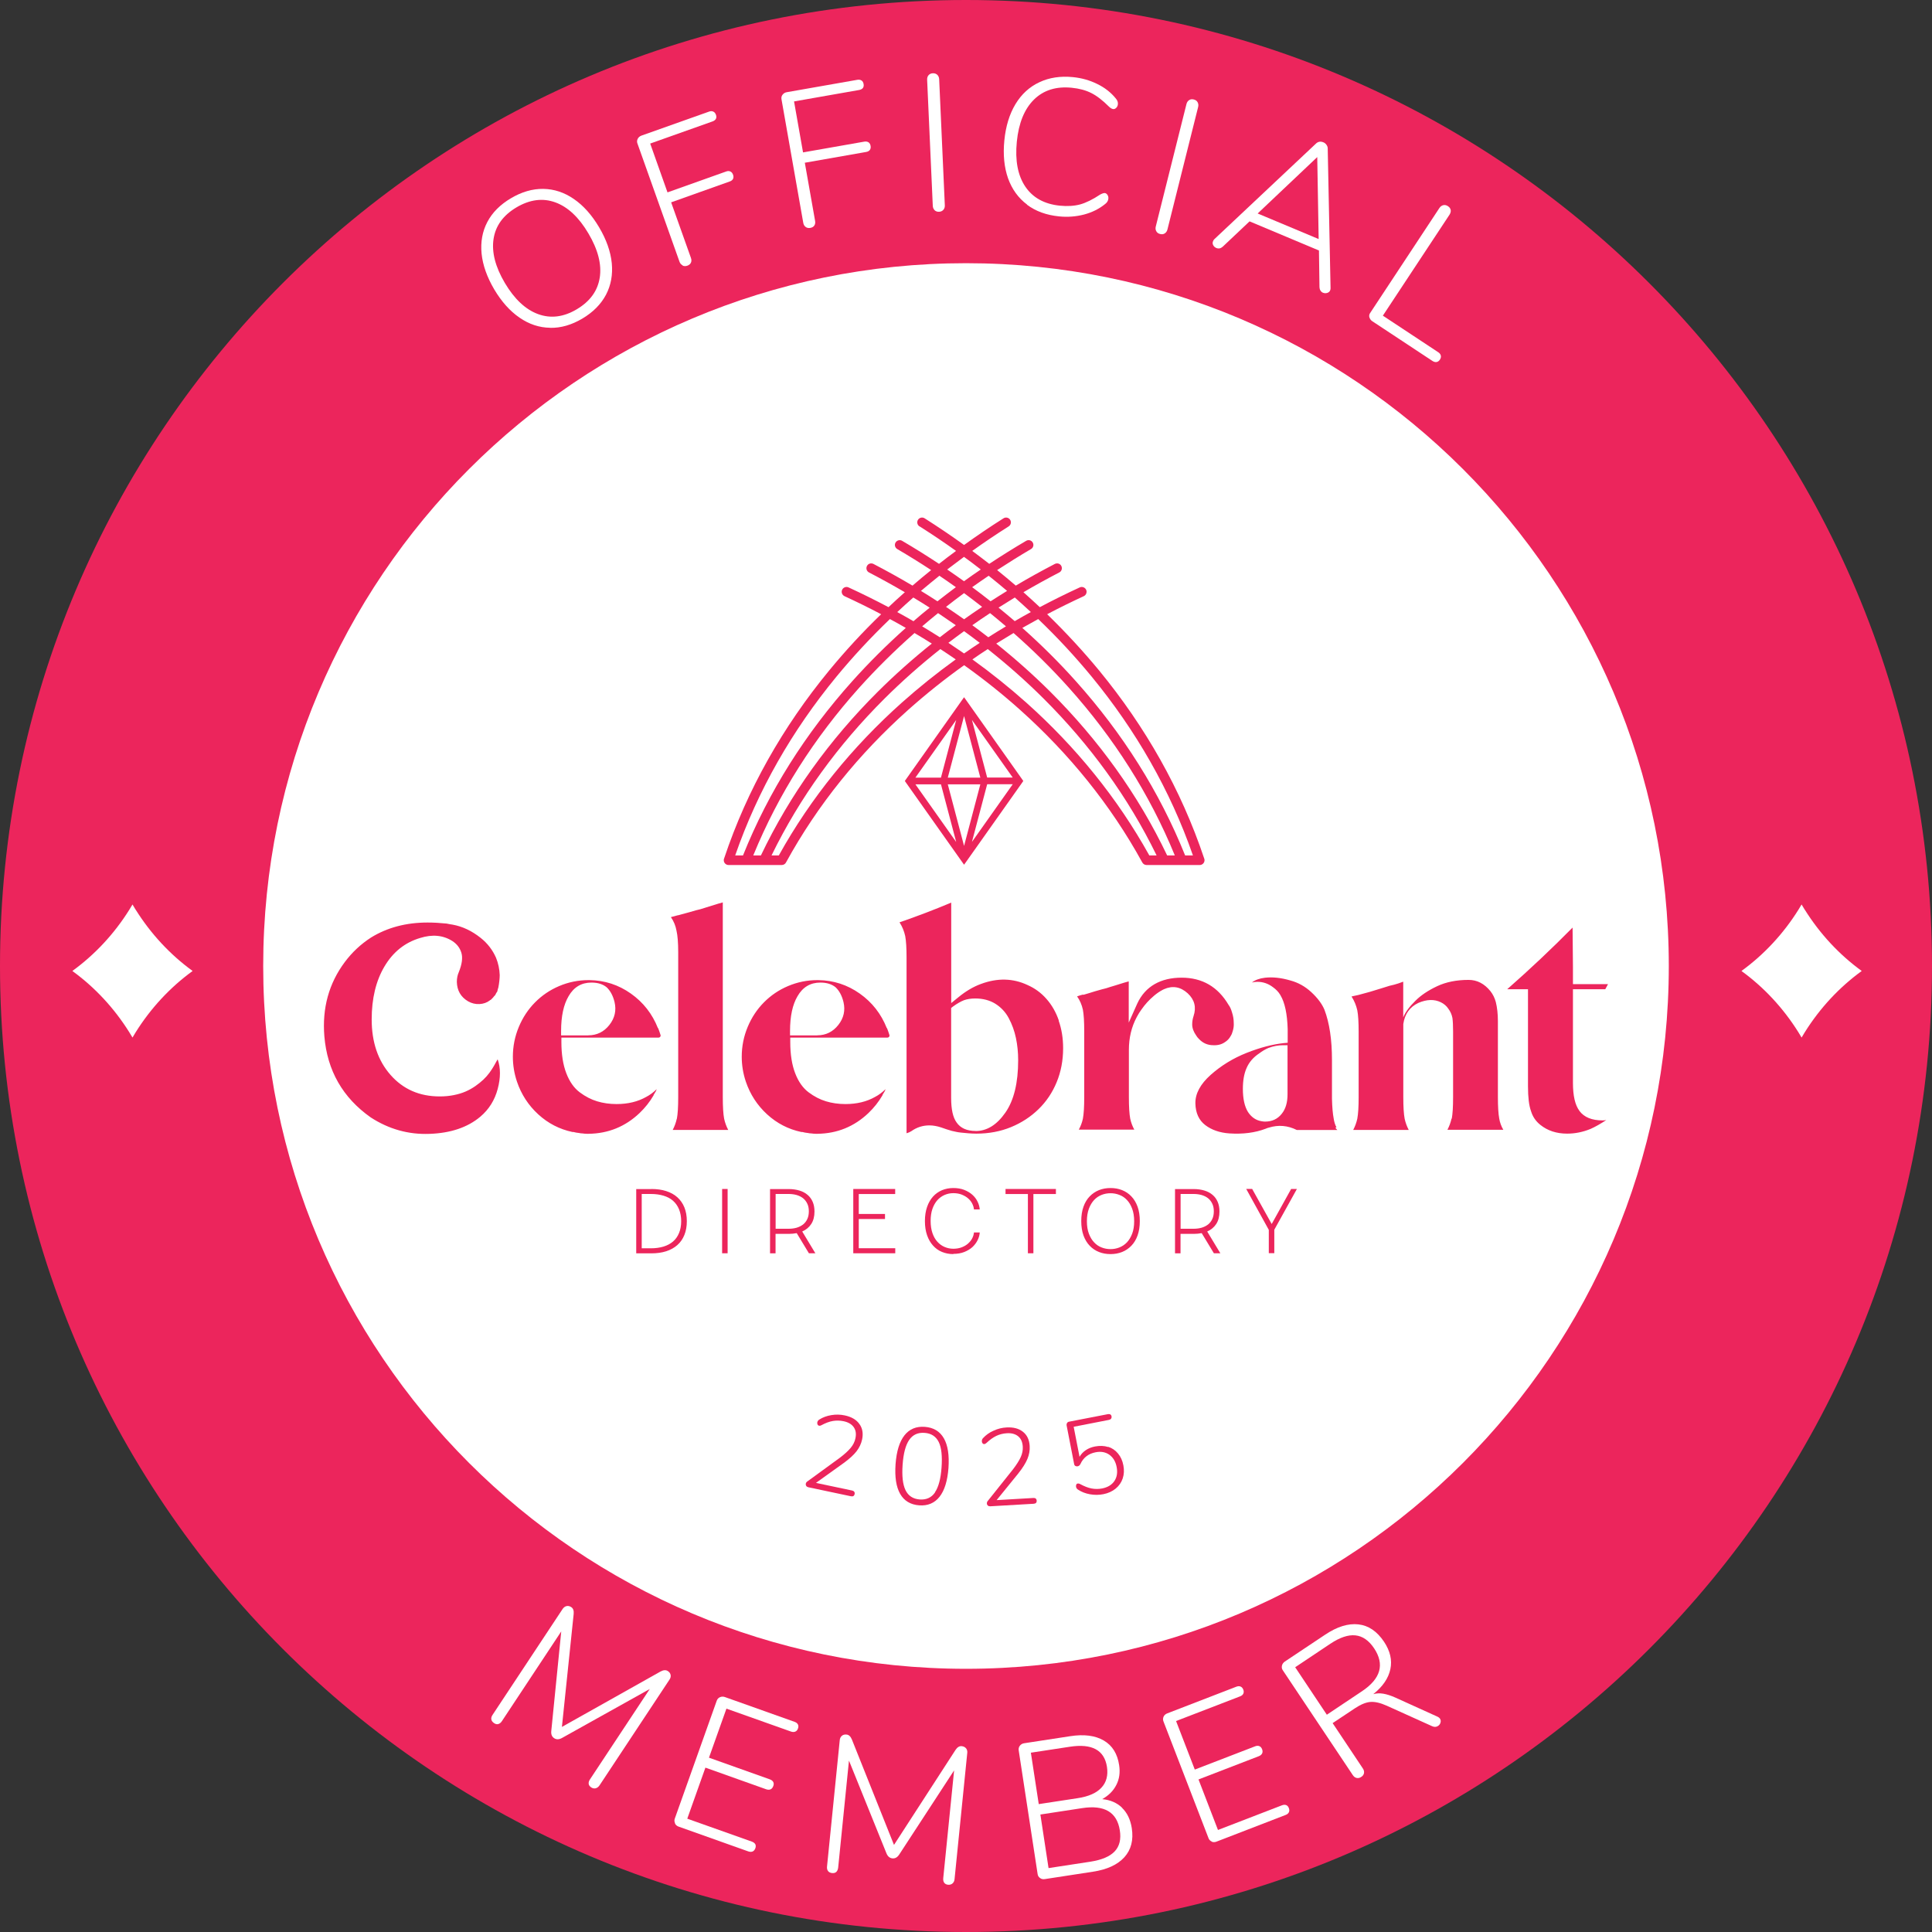
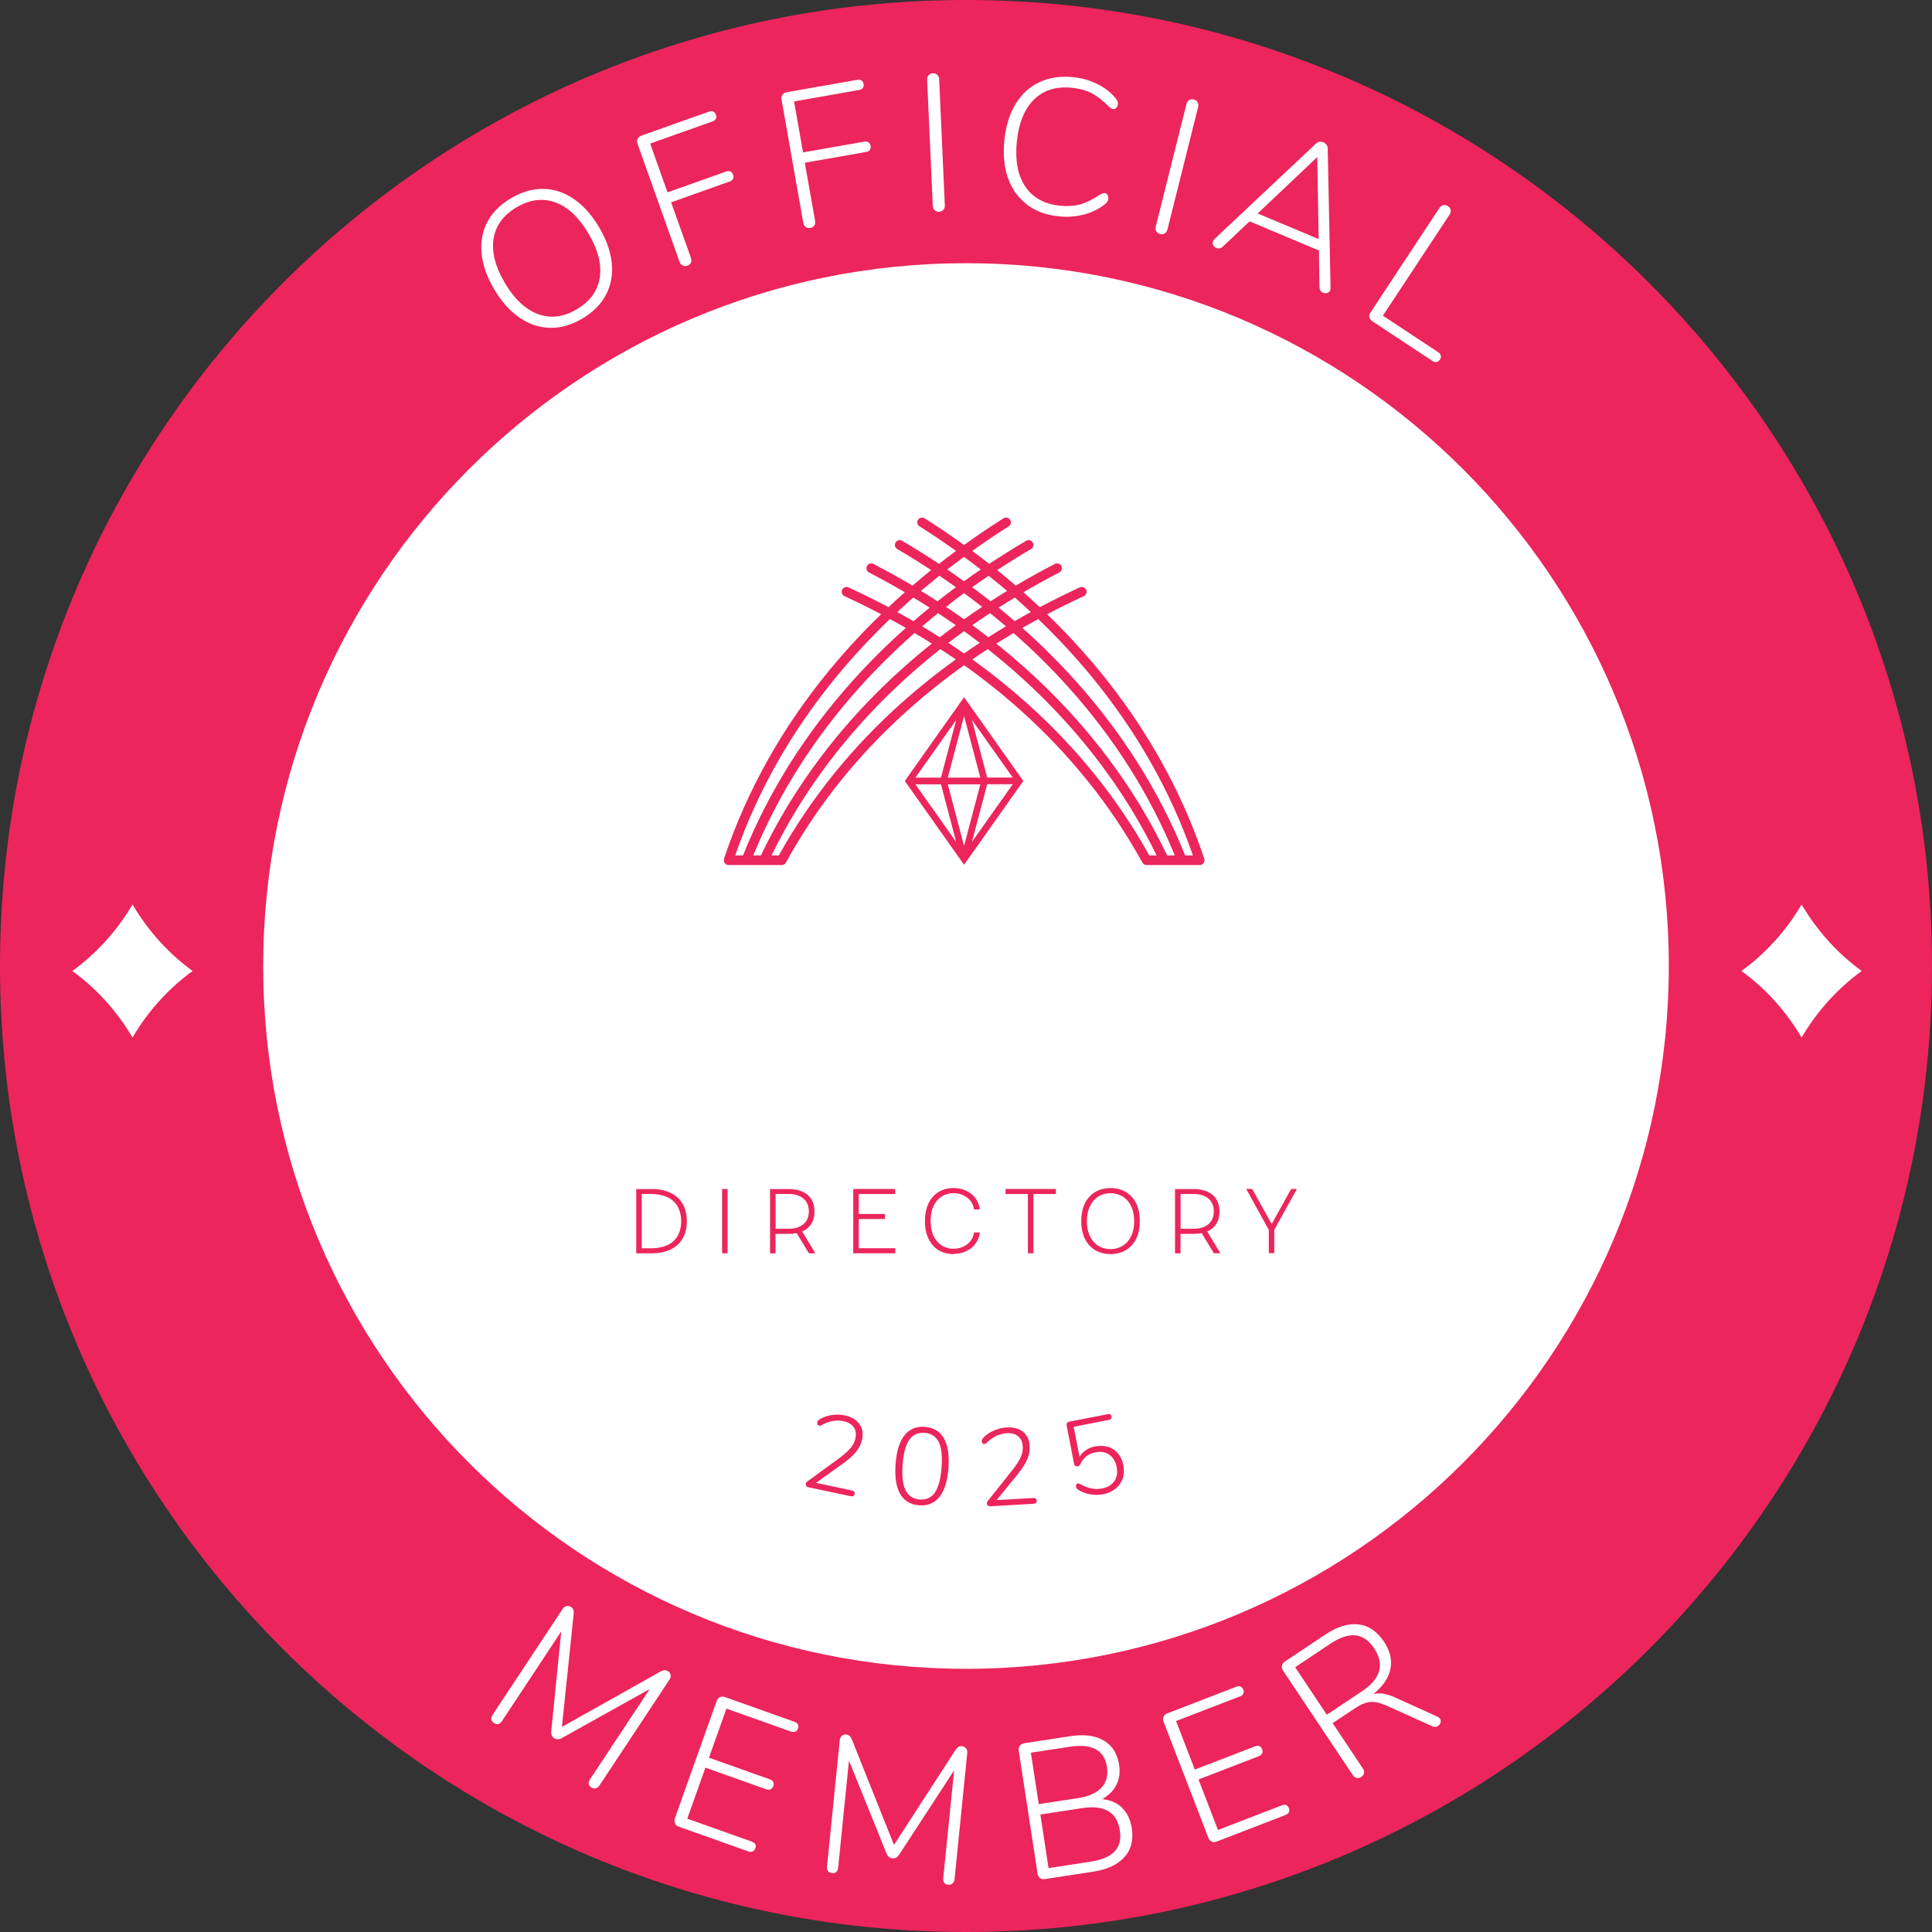
<svg xmlns="http://www.w3.org/2000/svg" id="badges" viewBox="0 0 260 260">
  <rect x="0" y="0" width="260" height="260" fill="#333333" stroke="none" />
  <defs>
    <style>
      .cls-1 {
        fill: none;
        opacity: .47;
      }

      .cls-1, .cls-2, .cls-3, .cls-4 {
        stroke-width: 0px;
      }

      .cls-2 {
        fill: #fff;
      }

      .cls-3 {
        fill-rule: evenodd;
      }

      .cls-3, .cls-4 {
        fill: #ec255c;
      }
    </style>
  </defs>
  <circle class="cls-2" cx="130" cy="130" r="95.94" />
  <path class="cls-4" d="M130,0C58.2,0,0,58.2,0,130s58.2,130,130,130,130-58.2,130-130S201.8,0,130,0ZM130,224.58c-52.24,0-94.58-42.35-94.58-94.58s42.35-94.58,94.58-94.58,94.58,42.35,94.58,94.58-42.35,94.58-94.58,94.58Z" />
  <g>
    <path class="cls-3" d="M123.74,70.84c-.3-.19-.39-.59-.2-.89.19-.3.59-.39.89-.2,1.81,1.15,3.59,2.35,5.31,3.59,1.72-1.24,3.49-2.44,5.31-3.59.3-.19.7-.1.89.2.19.3.1.7-.2.89-1.67,1.06-3.31,2.16-4.9,3.3.77.57,1.53,1.15,2.29,1.74,1.62-1.07,3.28-2.11,4.97-3.1.31-.18.7-.08.88.23.18.31.08.7-.23.88-1.55.91-3.07,1.86-4.56,2.83.85.69,1.69,1.38,2.51,2.09,1.71-1.02,3.47-1.99,5.26-2.92.32-.16.71-.04.87.28.16.32.04.71-.28.87-1.64.85-3.25,1.74-4.82,2.66.74.66,1.48,1.33,2.2,2.01,1.76-.93,3.55-1.82,5.38-2.66.32-.15.71,0,.86.32.15.32,0,.71-.32.86-1.67.77-3.32,1.58-4.93,2.43,2.49,2.42,4.83,4.95,7.01,7.59,6.2,7.55,11.02,16,14.11,25.24.04.08.06.17.06.27,0,.36-.29.65-.65.65h-7.15c-.26,0-.48-.15-.59-.37-4.26-7.75-9.83-14.6-16.42-20.5-2.38-2.13-4.9-4.14-7.54-6.02-2.64,1.88-5.15,3.89-7.54,6.02-6.6,5.9-12.17,12.75-16.42,20.5-.1.22-.33.37-.59.37h-7.15c-.36,0-.65-.29-.65-.65,0-.1.02-.19.06-.27,3.09-9.24,7.91-17.7,14.11-25.24,2.17-2.64,4.51-5.18,7.01-7.59-1.61-.85-3.26-1.66-4.93-2.43-.32-.15-.47-.53-.32-.86.15-.32.53-.47.86-.32,1.83.84,3.62,1.73,5.38,2.66.72-.68,1.45-1.35,2.2-2.01-1.58-.92-3.18-1.81-4.82-2.66-.32-.16-.44-.55-.28-.87.16-.32.55-.44.87-.28,1.79.93,3.54,1.9,5.26,2.92.82-.71,1.66-1.41,2.51-2.09-1.49-.98-3.01-1.92-4.56-2.83-.31-.18-.41-.58-.23-.88s.58-.41.88-.23c1.69.99,3.35,2.03,4.97,3.1.75-.59,1.51-1.17,2.29-1.74-1.59-1.14-3.23-2.24-4.9-3.3h0ZM130.8,96.88l2.05,7.76h3.44l-5.49-7.76h0ZM131.93,104.65l-2.19-8.29-2.19,8.29h4.38ZM129.74,113.84l2.19-8.29h-4.38l2.19,8.29h0ZM132.85,105.54l-2.05,7.76,5.49-7.76h-3.44ZM126.63,104.65l2.05-7.76-5.49,7.76h3.44ZM128.68,113.31l-2.05-7.76h-3.44l5.49,7.76h0ZM121.95,104.84l-.18.26.18.26,7.42,10.49.37.52.37-.52,7.42-10.49.18-.26-.18-.26-7.42-10.49-.37-.52-.37.52-7.42,10.49h0ZM104.81,115.12c4.31-7.76,9.91-14.62,16.53-20.54,2.31-2.06,4.74-4.01,7.28-5.84-.68-.47-1.37-.93-2.07-1.39-2.65,2.1-5.16,4.32-7.52,6.67-6.21,6.19-11.37,13.24-15.2,21.1h.98ZM102.4,115.12c3.92-8.22,9.26-15.58,15.72-22.02,2.29-2.28,4.72-4.44,7.28-6.49-.77-.48-1.54-.96-2.33-1.42-2.64,2.33-5.13,4.79-7.45,7.37-6.01,6.71-10.85,14.25-14.25,22.56h1.02ZM99.99,115.12c3.46-8.64,8.46-16.47,14.68-23.42,2.26-2.52,4.67-4.92,7.23-7.2-.71-.41-1.42-.8-2.14-1.19-2.57,2.47-4.98,5.06-7.21,7.77-5.93,7.21-10.57,15.27-13.61,24.04h1.04ZM160.54,115.12c-3.05-8.78-7.69-16.83-13.61-24.04-2.23-2.71-4.63-5.3-7.21-7.77-.72.39-1.43.79-2.14,1.19,2.56,2.28,4.98,4.68,7.23,7.2,6.22,6.95,11.22,14.79,14.68,23.42h1.04ZM158.1,115.12c-3.4-8.31-8.24-15.85-14.25-22.56-2.31-2.58-4.8-5.04-7.45-7.37-.78.47-1.56.94-2.33,1.42,2.56,2.05,4.99,4.21,7.28,6.49,6.46,6.44,11.8,13.8,15.72,22.02h1.02ZM155.65,115.12c-3.83-7.86-8.99-14.91-15.2-21.1-2.36-2.35-4.87-4.57-7.52-6.67-.7.45-1.39.92-2.07,1.39,2.54,1.83,4.97,3.78,7.28,5.84,6.62,5.92,12.22,12.78,16.53,20.54h.97ZM138.73,82.37c-.71-.66-1.43-1.31-2.16-1.96-.74.45-1.46.9-2.19,1.36.74.6,1.46,1.21,2.18,1.82.72-.42,1.44-.83,2.18-1.23h0ZM135.38,84.29c-.7-.6-1.42-1.19-2.14-1.78-.81.53-1.6,1.07-2.39,1.63.73.53,1.44,1.07,2.15,1.62.78-.5,1.58-.99,2.38-1.47h0ZM131.85,86.51c-.69-.53-1.4-1.06-2.11-1.57-.71.52-1.42,1.04-2.11,1.57.71.47,1.42.95,2.11,1.43.7-.49,1.4-.96,2.11-1.43h0ZM135.53,79.52c-.81-.69-1.64-1.37-2.48-2.04-.75.51-1.49,1.02-2.22,1.54.84.62,1.66,1.25,2.48,1.9.73-.47,1.47-.94,2.22-1.4h0ZM132.17,81.67c-.8-.63-1.61-1.24-2.43-1.85-.82.6-1.63,1.22-2.43,1.85.82.55,1.63,1.1,2.43,1.67.8-.57,1.61-1.13,2.43-1.67h0ZM128.63,84.14c-.79-.55-1.58-1.09-2.39-1.63-.72.58-1.44,1.18-2.14,1.78.8.48,1.59.97,2.38,1.47.71-.55,1.42-1.09,2.15-1.62h0ZM131.99,76.64c-.74-.58-1.49-1.14-2.26-1.7-.76.56-1.51,1.13-2.26,1.7.76.52,1.51,1.04,2.26,1.58.74-.54,1.49-1.06,2.26-1.58h0ZM128.64,79.02c-.73-.52-1.47-1.04-2.22-1.54-.84.67-1.66,1.35-2.48,2.04.75.46,1.49.92,2.22,1.4.81-.64,1.64-1.27,2.48-1.9h0ZM125.1,81.77c-.72-.46-1.45-.92-2.19-1.36-.73.64-1.46,1.3-2.16,1.96.73.4,1.46.81,2.18,1.23.71-.62,1.44-1.23,2.18-1.82Z" />
    <path class="cls-3" d="M87.65,160.01c.75,0,1.41.09,2,.28.59.19,1.09.46,1.5.83.41.37.73.82.95,1.36.22.54.33,1.16.33,1.86s-.11,1.32-.33,1.86c-.22.54-.53.99-.95,1.36-.41.36-.91.64-1.5.83-.59.19-1.26.28-2,.28h-2.03v-8.65h2.03ZM86.36,167.99h1.25c.62,0,1.18-.08,1.68-.23.5-.15.93-.38,1.28-.68.35-.3.62-.68.81-1.14.19-.46.29-.99.29-1.59s-.1-1.15-.29-1.61c-.19-.46-.46-.84-.81-1.15-.35-.31-.78-.53-1.28-.68-.5-.15-1.06-.23-1.68-.23h-1.25v7.31h0ZM97.92,168.66h-.74v-8.65h.74v8.65h0ZM109.75,168.66h-.89l-1.64-2.71c-.34.06-.69.1-1.05.1h-1.8v2.62h-.74v-8.65h2.53c.52,0,1,.07,1.43.2.43.13.79.32,1.09.58.3.25.53.57.69.94.16.37.24.8.24,1.3,0,.67-.14,1.22-.43,1.67-.29.45-.7.79-1.22,1.02l1.78,2.95h0ZM104.38,165.36h1.77c.38,0,.74-.05,1.06-.14.33-.1.61-.24.86-.43.24-.19.43-.43.57-.73.14-.29.21-.64.21-1.05s-.07-.74-.21-1.03c-.14-.29-.33-.54-.57-.73-.24-.19-.53-.33-.86-.43-.33-.09-.68-.14-1.06-.14h-1.77v4.67h0ZM115.57,164.04v3.94h4.91v.68h-5.65v-8.65h5.64v.68h-4.9v2.68h3.53v.68h-3.53ZM128.29,168.77c-.55,0-1.05-.1-1.52-.29-.47-.19-.87-.48-1.21-.86-.34-.38-.61-.84-.8-1.39-.19-.55-.29-1.18-.29-1.9s.1-1.35.29-1.9c.19-.56.46-1.02.8-1.4.34-.38.75-.66,1.21-.86.47-.19.98-.29,1.52-.29s1.04.08,1.47.25c.43.17.8.39,1.1.66.3.27.54.58.7.93.17.34.26.69.29,1.04h-.78c-.02-.26-.1-.52-.23-.78-.13-.26-.31-.49-.55-.7-.23-.21-.52-.37-.85-.51-.33-.13-.71-.2-1.14-.2s-.8.08-1.18.24c-.37.16-.7.4-.98.71-.28.32-.5.71-.66,1.17-.16.46-.24,1.01-.24,1.62s.08,1.15.24,1.62c.16.47.38.86.66,1.17.28.31.6.55.98.71.37.16.77.24,1.18.24s.81-.07,1.14-.2c.33-.13.62-.3.85-.51.23-.21.42-.44.55-.7.13-.26.21-.52.23-.78h.78c-.02.35-.12.7-.29,1.04s-.4.65-.7.93c-.3.27-.67.49-1.1.66-.43.17-.92.25-1.47.25h0ZM135.32,160.01h6.78v.68h-3.03v7.97h-.74v-7.97h-3.01v-.68h0ZM149.45,168.77c-.56,0-1.07-.09-1.55-.28s-.9-.47-1.25-.84c-.36-.37-.64-.84-.84-1.39-.2-.56-.3-1.2-.3-1.93s.1-1.38.3-1.94c.2-.56.48-1.02.84-1.39.36-.37.78-.65,1.25-.84.48-.19,1-.28,1.55-.28s1.07.09,1.55.28c.48.19.9.47,1.25.84.36.37.64.84.84,1.39.2.56.3,1.2.3,1.94s-.1,1.37-.3,1.93c-.2.56-.48,1.02-.84,1.39-.36.37-.77.65-1.25.84-.48.19-1,.28-1.55.28h0ZM149.45,168.1c.4,0,.8-.07,1.18-.22.38-.15.72-.37,1.02-.68.29-.31.53-.7.71-1.17.18-.47.27-1.03.27-1.68s-.09-1.21-.27-1.69c-.18-.48-.41-.87-.71-1.18-.29-.31-.63-.54-1.02-.68-.38-.15-.78-.22-1.18-.22s-.81.07-1.19.22c-.38.15-.72.37-1.01.68-.29.31-.53.7-.71,1.18-.18.48-.27,1.04-.27,1.69s.09,1.21.27,1.68c.18.47.41.86.71,1.17.29.31.63.54,1.01.68.38.15.78.22,1.19.22h0ZM164.25,168.66h-.89l-1.64-2.71c-.34.06-.69.1-1.05.1h-1.8v2.62h-.74v-8.65h2.53c.52,0,1,.07,1.43.2.43.13.79.32,1.09.58.3.25.53.57.69.94.16.37.24.8.24,1.3,0,.67-.14,1.22-.43,1.67-.29.45-.7.79-1.22,1.02l1.78,2.95h0ZM158.88,165.36h1.77c.38,0,.74-.05,1.06-.14.33-.1.61-.24.86-.43.24-.19.43-.43.57-.73.14-.29.21-.64.21-1.05s-.07-.74-.21-1.03c-.14-.29-.33-.54-.57-.73-.24-.19-.53-.33-.86-.43-.33-.09-.68-.14-1.06-.14h-1.77v4.67h0ZM173.75,160.01h.78l-3.04,5.48v3.16h-.74v-3.14l-3.04-5.51h.8l2.63,4.72,2.62-4.72Z" />
-     <path class="cls-3" d="M66.98,142.58c.4,1.13.4,2.45,0,3.96-.4,1.51-1.18,2.76-2.34,3.74-1.71,1.44-3.99,2.21-6.83,2.31-2.84.11-5.48-.63-7.93-2.22-3.76-2.66-5.84-6.29-6.23-10.91-.31-3.79.61-7.12,2.75-9.99.98-1.31,2.15-2.41,3.53-3.3,2.17-1.34,4.71-2.02,7.61-2.02.83,0,1.68.05,2.57.14.28.06.53.11.78.14,1.34.24,2.61.84,3.8,1.79.92.73,1.6,1.62,2.06,2.66.31.76.47,1.54.5,2.34,0,.24-.02.5-.05.78-.03.31-.08.61-.14.92,0,0-.02.05-.05.14l-.09.37c-.03.06-.05.09-.05.09l-.05.05s-.02.06-.05.09l-.09.18s-.02.03-.05.09l-.14.14c-.06.09-.14.18-.23.27l-.05.05c-.06.06-.12.12-.18.18h-.05s-.05.05-.05.05c-.4.31-.86.47-1.4.5-.53.03-1.05-.09-1.54-.37-.98-.58-1.48-1.45-1.51-2.61,0-.49.09-.93.27-1.33.43-1.07.54-1.93.34-2.59-.2-.66-.6-1.18-1.21-1.58-1.25-.79-2.7-.93-4.35-.41-2.05.61-3.64,1.89-4.79,3.83-1.15,1.94-1.72,4.32-1.72,7.13,0,3.06.85,5.55,2.54,7.47,1.7,1.93,3.9,2.89,6.62,2.89.67,0,1.31-.06,1.9-.18.6-.12,1.12-.28,1.58-.48.46-.2.89-.44,1.31-.73.41-.29.77-.58,1.08-.87.31-.29.58-.6.83-.94.24-.34.44-.64.6-.92.15-.28.31-.55.46-.83h0ZM88.57,138.36c.12.31.23.61.32.92.03.09.02.18-.05.25-.06.08-.14.11-.23.11h-13.06v.6c0,1.65.22,3.05.66,4.19.44,1.15,1.05,2,1.81,2.57.76.57,1.54.97,2.34,1.21.79.24,1.67.37,2.61.37,1.53,0,2.86-.32,3.99-.96.52-.27.99-.63,1.42-1.05-.06.18-.15.37-.28.55l-.05.09c-.03.06-.06.11-.09.14v.05c-.52.89-1.15,1.68-1.88,2.38-1.92,1.83-4.22,2.77-6.88,2.8h-.23c-.18,0-.38-.02-.6-.05-.15,0-.29-.02-.41-.05-.31-.03-.57-.08-.78-.14h-.14c-1.74-.37-3.28-1.16-4.61-2.38-1.33-1.22-2.28-2.69-2.86-4.4-.37-1.1-.55-2.22-.55-3.35,0-1.41.27-2.74.8-4.01.53-1.27,1.26-2.37,2.18-3.3.92-.93,2-1.67,3.25-2.2,1.25-.53,2.57-.8,3.94-.8h.14c2.05.03,3.9.63,5.57,1.81,1.67,1.18,2.88,2.73,3.64,4.65h0ZM79.17,139.33c1.16,0,2.11-.47,2.84-1.4.73-.93.96-1.96.69-3.09-.21-.86-.57-1.51-1.05-1.97-.52-.43-1.21-.64-2.06-.64-1.34,0-2.37.61-3.07,1.83-.67,1.13-1.01,2.69-1.01,4.68v.6h3.67ZM91.09,150.56c.12-.64.18-1.6.18-2.89v-19.53c0-1.28-.08-2.25-.23-2.89-.12-.67-.37-1.27-.73-1.79v-.05c.28-.06.57-.14.87-.23h.05c.43-.12.93-.26,1.51-.41.7-.21,1.21-.35,1.51-.41l1.19-.37c.4-.12.79-.24,1.19-.37.21-.06.43-.12.64-.18v26.22c0,1.28.06,2.25.18,2.89.12.55.31,1.05.55,1.51h-7.47c.24-.46.43-.96.55-1.51h0ZM119.37,138.36c.12.31.23.61.32.92.03.09.02.18-.05.25-.06.08-.14.11-.23.11h-13.06v.6c0,1.65.22,3.05.66,4.19.44,1.15,1.05,2,1.81,2.57.76.57,1.54.97,2.34,1.21.79.24,1.67.37,2.61.37,1.53,0,2.86-.32,3.99-.96.52-.27.99-.63,1.42-1.05-.06.18-.15.37-.28.55l-.05.09c-.03.06-.06.11-.09.14v.05c-.52.89-1.15,1.68-1.88,2.38-1.92,1.83-4.22,2.77-6.88,2.8h-.23c-.18,0-.38-.02-.6-.05-.15,0-.29-.02-.41-.05-.31-.03-.57-.08-.78-.14h-.14c-1.74-.37-3.28-1.16-4.61-2.38-1.33-1.22-2.28-2.69-2.86-4.4-.37-1.1-.55-2.22-.55-3.35,0-1.41.27-2.74.8-4.01.53-1.27,1.26-2.37,2.18-3.3.92-.93,2-1.67,3.25-2.2,1.25-.53,2.57-.8,3.94-.8h.14c2.05.03,3.9.63,5.57,1.81,1.67,1.18,2.88,2.73,3.64,4.65h0ZM109.98,139.33c1.16,0,2.11-.47,2.84-1.4.73-.93.96-1.96.69-3.09-.21-.86-.57-1.51-1.05-1.97-.52-.43-1.21-.64-2.06-.64-1.34,0-2.37.61-3.07,1.83-.67,1.13-1.01,2.69-1.01,4.68v.6h3.67ZM142.47,137.35c.4,1.13.6,2.37.6,3.71,0,1.65-.29,3.18-.87,4.58-.58,1.41-1.4,2.62-2.45,3.64-1.05,1.02-2.29,1.83-3.71,2.41-1.42.58-2.97.87-4.65.87-.37,0-.73-.02-1.1-.05-.28-.03-.6-.06-.96-.09-.27-.03-.47-.06-.6-.09-.24-.06-.46-.11-.64-.14-.43-.12-.9-.27-1.42-.46-.55-.18-1.08-.28-1.6-.28-.89,0-1.7.26-2.43.78-.18.12-.4.21-.64.28v-23.65c0-1.28-.06-2.25-.18-2.89-.15-.67-.4-1.27-.73-1.79-.03-.03-.05-.05-.05-.05,2.38-.82,4.71-1.71,6.97-2.66v13.52l.96-.78c1.01-.83,2.02-1.42,3.03-1.79,2.23-.83,4.32-.78,6.28.14.98.43,1.83,1.05,2.54,1.86.72.81,1.28,1.78,1.67,2.91h0ZM131.29,152.21c1.53,0,2.86-.83,4.01-2.48,1.15-1.65,1.72-4,1.72-7.06,0-1.04-.1-2.03-.3-2.98-.2-.95-.52-1.83-.96-2.66-.44-.83-1.05-1.47-1.81-1.95-.76-.47-1.67-.71-2.7-.71-.58,0-1.08.08-1.51.23-.46.18-.96.47-1.51.87l-.23.18v12.1c0,1.53.24,2.63.73,3.3.52.76,1.38,1.15,2.57,1.15h0ZM179.69,151.75l.28.32h-5.45c-1.22-.61-2.48-.72-3.76-.32-.15.03-.29.08-.41.14-1.44.55-3.07.76-4.9.64-1.31-.09-2.4-.47-3.25-1.12-.86-.66-1.3-1.63-1.33-2.91-.03-1.31.66-2.6,2.06-3.85,1.41-1.25,3.02-2.24,4.84-2.96,1.82-.72,3.48-1.15,4.97-1.31l.55-.05v-1.83c-.06-2.05-.38-3.56-.96-4.54l-.05-.09c-.24-.4-.57-.73-.96-1.01-.64-.49-1.34-.73-2.11-.73-.24,0-.49.03-.73.09.43-.34,1.01-.55,1.74-.64,1.04-.12,2.18,0,3.44.37,1.04.28,1.98.8,2.82,1.58.84.78,1.43,1.57,1.76,2.36.67,1.77,1.01,4.02,1.01,6.74v5.23c.03,1.16.11,2.05.23,2.66.06.43.18.83.37,1.19l-.14.05h0ZM173.27,147.26v-6.6h-.6c-.64,0-1.3.12-1.97.37-.43.18-.84.43-1.24.73-.79.52-1.36,1.18-1.7,1.97-.34.76-.5,1.7-.5,2.8,0,1.34.23,2.38.69,3.12.46.7,1.07,1.12,1.83,1.24.15.03.31.05.46.05.95,0,1.7-.35,2.25-1.05.52-.64.78-1.51.78-2.61h0ZM160.44,137.86c0,.49.18.99.55,1.51.09.15.21.31.37.46.52.55,1.16.83,1.92.83.61.03,1.13-.11,1.56-.41.34-.21.6-.49.78-.83.12-.18.21-.4.27-.64.12-.37.17-.75.14-1.15,0-.46-.08-.92-.23-1.38-.12-.43-.27-.76-.46-1.01-1.44-2.44-3.54-3.67-6.33-3.67s-4.89,1.16-5.96,3.48l-1.15,2.57v-5.55c-.21.06-.43.12-.64.18-.4.12-.79.24-1.19.37-.52.15-.92.28-1.19.37-.27.06-.78.2-1.51.41-.58.18-1.08.34-1.51.46h-.18c-.24.06-.49.14-.73.23.37.52.63,1.12.78,1.79.12.64.18,1.6.18,2.89v8.89c0,1.28-.06,2.25-.18,2.89-.12.55-.31,1.04-.55,1.47h7.47c-.24-.43-.43-.92-.55-1.47-.12-.64-.18-1.6-.18-2.89v-6.37c0-1.62.35-3.09,1.05-4.4.06-.09.12-.2.18-.32s.21-.36.46-.71c.24-.35.5-.67.76-.96.26-.29.58-.6.96-.92.38-.32.76-.57,1.12-.76.06-.03.12-.06.18-.09,1.16-.52,2.23-.34,3.21.55.92.86,1.18,1.88.78,3.07-.12.37-.18.73-.18,1.1h0ZM195.37,150.56c.12-.64.18-1.6.18-2.89v-8.85c0-.79-.03-1.41-.09-1.83-.09-.46-.27-.87-.55-1.24-.24-.37-.58-.66-1.01-.87-.89-.43-1.89-.4-3.03.09-1.16.55-1.83,1.5-2.02,2.84v9.85c0,1.28.06,2.25.18,2.89.12.55.31,1.05.55,1.51h-7.47c.24-.46.43-.96.55-1.51.12-.64.18-1.6.18-2.89v-8.8c0-1.31-.06-2.28-.18-2.89-.15-.67-.4-1.27-.73-1.79-.03-.03-.05-.05-.05-.05l.09-.05c.31-.06.58-.12.83-.18.46-.12.96-.26,1.51-.41.52-.15,1.02-.31,1.51-.46l1.19-.37c.43-.09.83-.2,1.19-.32.18-.06.4-.14.64-.23v4.81c.28-.7.83-1.45,1.65-2.25.73-.73,1.7-1.38,2.91-1.95,1.21-.57,2.62-.85,4.24-.85,1.13,0,2.11.5,2.93,1.51.34.43.58.92.73,1.47.18.73.28,1.59.28,2.57v10.22c0,1.28.06,2.25.18,2.89.09.55.28,1.05.55,1.51h-7.52c.24-.46.43-.96.55-1.51h0ZM212.55,149.5c.64.86,1.68,1.28,3.12,1.28.18,0,.35-.02.5-.05-.79.52-1.5.92-2.11,1.19-1.04.43-2.09.64-3.16.64-1.44,0-2.64-.4-3.62-1.19-.61-.49-1.02-1.1-1.24-1.83-.28-.76-.41-1.88-.41-3.35v-13.06h-2.8c3.09-2.72,6.02-5.48,8.8-8.3l.05,5.32v2.29h4.72l-.37.69h-4.35v12.6c0,1.74.29,2.99.87,3.76Z" />
  </g>
  <rect class="cls-1" x="18.27" y="120.98" width="7.24" height="9.71" />
  <path class="cls-2" d="M18.27,122.45l-.44-.73c-.14.24-.29.49-.44.73-2.02,3.22-4.61,6.01-7.64,8.21h0v.02h0c3.03,2.2,5.62,5,7.64,8.22.15.24.3.48.44.73.14-.24.29-.49.44-.73,2.02-3.22,4.61-6.02,7.64-8.22h0v-.02h0c-3.03-2.2-5.62-5-7.64-8.22Z" />
  <path class="cls-2" d="M242.89,122.45l-.44-.73c-.14.24-.29.49-.44.73-2.02,3.22-4.61,6.01-7.64,8.21h0v.02h0c3.03,2.2,5.62,5,7.64,8.22.15.24.3.48.44.73.14-.24.29-.49.44-.73,2.02-3.22,4.61-6.02,7.64-8.22h0v-.02h0c-3.03-2.2-5.62-5-7.64-8.22Z" />
  <g>
    <path class="cls-2" d="M90.25,225.4c.04.21-.01.42-.15.63l-9.42,14.24c-.14.2-.3.33-.51.39-.2.05-.41.01-.61-.12-.2-.14-.32-.3-.34-.49-.02-.19.04-.4.19-.61l8.03-12.14-11.81,6.59c-.4.22-.75.23-1.05.03-.31-.2-.44-.53-.39-.98l1.34-13.39-7.97,12.05c-.14.22-.31.36-.49.41-.18.06-.38.02-.58-.12-.22-.15-.34-.32-.37-.51-.03-.2.03-.4.18-.62l9.42-14.24c.14-.2.31-.33.52-.38.21-.05.43,0,.64.14.26.17.37.49.32.94l-1.58,15.18,13.26-7.45c.4-.22.73-.24.99-.07.22.14.35.32.38.54Z" />
    <path class="cls-2" d="M90.85,245.37c-.1-.2-.12-.41-.04-.63l5.65-15.88c.08-.21.22-.37.43-.46.21-.09.43-.1.66-.02l9.39,3.34c.21.08.36.19.44.35.08.16.09.35,0,.56-.07.2-.19.33-.35.4-.16.07-.35.07-.57,0l-8.7-3.09-2.35,6.6,8.2,2.92c.21.08.36.19.45.35.08.16.09.35,0,.56-.08.21-.2.36-.36.43-.16.07-.35.07-.57,0l-8.2-2.92-2.44,6.87,8.7,3.09c.21.08.36.19.45.34.08.15.09.33.01.55-.08.21-.2.36-.36.43-.16.07-.35.07-.57,0l-9.39-3.34c-.23-.08-.4-.23-.5-.43Z" />
    <path class="cls-2" d="M130.01,235.28c.13.17.19.38.16.62l-1.71,16.98c-.02.24-.11.44-.27.58-.16.14-.35.2-.6.18-.24-.02-.42-.12-.53-.28-.11-.16-.15-.37-.12-.63l1.46-14.48-7.39,11.33c-.25.38-.56.55-.92.51-.37-.04-.63-.27-.8-.69l-5.04-12.47-1.45,14.38c-.03.26-.11.46-.24.59-.14.14-.33.19-.57.17-.26-.03-.45-.12-.56-.28-.12-.16-.16-.37-.13-.63l1.71-16.98c.02-.24.12-.44.28-.58.16-.14.38-.2.64-.17.31.03.55.26.72.68l5.66,14.17,8.27-12.77c.25-.38.53-.55.84-.52.26.03.46.13.59.3Z" />
    <path class="cls-2" d="M151,243.29c.7.68,1.13,1.59,1.31,2.73.25,1.61-.09,2.91-1,3.92-.92,1.01-2.33,1.66-4.25,1.95l-6.45.99c-.24.04-.46,0-.64-.14-.19-.13-.3-.31-.33-.53l-2.55-16.67c-.03-.22.02-.43.16-.61.14-.18.33-.29.57-.33l6.2-.95c1.87-.29,3.37-.09,4.52.58s1.84,1.78,2.07,3.32c.15.99.03,1.87-.38,2.66-.4.79-1.03,1.42-1.9,1.91,1.09.1,1.99.49,2.69,1.17ZM139.79,242.79l5.24-.8c1.47-.22,2.54-.7,3.2-1.42.67-.72.91-1.65.74-2.79-.35-2.26-2.01-3.17-5-2.71l-5.24.8,1.06,6.92ZM150.01,249.15c.65-.69.88-1.63.69-2.83-.38-2.45-2.07-3.45-5.07-2.99l-5.62.86,1.1,7.21,5.62-.86c1.54-.24,2.63-.7,3.28-1.39Z" />
    <path class="cls-2" d="M163.08,247.83c-.21-.09-.36-.24-.44-.45l-6.07-15.73c-.08-.21-.07-.42.02-.63.1-.21.26-.35.49-.44l9.3-3.59c.21-.08.4-.09.57-.02.17.07.29.21.37.42.08.2.07.37,0,.54-.08.16-.22.28-.44.36l-8.61,3.32,2.52,6.53,8.12-3.13c.21-.08.4-.09.57-.02.17.07.29.21.37.42.08.21.08.4,0,.56-.08.16-.22.28-.44.37l-8.12,3.13,2.62,6.8,8.61-3.32c.21-.08.4-.09.56-.03.16.06.29.19.37.41.08.21.08.4,0,.56-.08.16-.22.28-.44.36l-9.3,3.59c-.23.09-.45.09-.66,0Z" />
    <path class="cls-2" d="M193.78,231.28c.11.16.13.34.08.53-.05.19-.16.34-.32.45-.25.17-.52.18-.82.04l-6.09-2.75c-.87-.39-1.61-.56-2.21-.51-.61.05-1.31.34-2.09.86l-2.99,1.99,4.06,6.09c.15.22.2.43.16.64-.04.21-.16.38-.37.51-.2.14-.41.18-.61.14-.21-.04-.38-.17-.53-.39l-9.42-14.11c-.13-.19-.16-.39-.11-.62.05-.22.18-.4.38-.54l5.43-3.62c1.61-1.08,3.1-1.54,4.47-1.39s2.51.93,3.46,2.34c.82,1.24,1.11,2.46.85,3.69-.26,1.22-1.02,2.34-2.3,3.36.43-.12.87-.14,1.35-.06.47.08,1.02.25,1.64.53l5.6,2.54c.17.07.3.17.38.28ZM183.29,227.6c2.53-1.69,3.07-3.62,1.63-5.78-.71-1.06-1.55-1.64-2.52-1.74-.97-.1-2.09.28-3.37,1.13l-4.73,3.16,4.26,6.39,4.73-3.16Z" />
  </g>
  <g>
    <path class="cls-2" d="M74.03,44.11c-1.45-.02-2.82-.47-4.11-1.36-1.29-.88-2.42-2.15-3.4-3.79-.98-1.66-1.55-3.27-1.71-4.83-.15-1.56.1-2.97.77-4.25.67-1.28,1.73-2.34,3.18-3.2,1.45-.86,2.9-1.28,4.35-1.26,1.45.02,2.82.47,4.1,1.35,1.29.88,2.42,2.14,3.41,3.81s1.55,3.27,1.71,4.83c.15,1.56-.11,2.98-.78,4.26-.68,1.28-1.74,2.35-3.19,3.21-1.44.85-2.88,1.27-4.33,1.24ZM80.71,37.37c.28-1.78-.23-3.77-1.52-5.95-1.29-2.19-2.78-3.58-4.47-4.19-1.69-.61-3.43-.38-5.22.68-1.78,1.06-2.81,2.47-3.08,4.25-.27,1.78.24,3.75,1.52,5.92,1.29,2.17,2.78,3.57,4.47,4.19,1.69.62,3.43.41,5.21-.65,1.78-1.06,2.81-2.47,3.09-4.26Z" />
    <path class="cls-2" d="M91.85,35.7c-.19-.1-.33-.26-.41-.49l-5.66-15.91c-.08-.21-.06-.42.04-.62.1-.2.27-.34.5-.43l9.1-3.23c.21-.08.4-.08.57,0,.16.07.28.21.36.43.08.21.07.39-.01.55-.09.15-.23.26-.45.34l-8.39,2.98,2.33,6.57,7.89-2.81c.21-.08.4-.08.57,0,.16.07.28.21.36.43.08.21.07.4,0,.56-.08.16-.23.28-.44.35l-7.89,2.81,2.66,7.47c.09.25.09.46,0,.65-.08.19-.25.32-.49.41-.23.08-.44.07-.63-.02Z" />
    <path class="cls-2" d="M108.42,30.54c-.17-.13-.28-.31-.32-.55l-2.93-16.63c-.04-.22,0-.43.14-.61.14-.18.32-.3.56-.34l9.51-1.67c.22-.04.41,0,.56.09.15.1.24.26.28.48.04.22,0,.4-.1.54-.11.13-.28.22-.5.26l-8.76,1.54,1.21,6.86,8.25-1.45c.22-.04.41,0,.56.09.15.1.24.26.28.48.04.22,0,.41-.1.55-.11.14-.27.23-.5.27l-8.25,1.45,1.38,7.81c.05.26.01.47-.1.64-.11.17-.3.28-.55.32-.24.04-.45,0-.62-.13Z" />
    <path class="cls-2" d="M125.78,28.29c-.15-.15-.24-.35-.25-.59l-.76-16.97c-.01-.24.05-.45.19-.61.14-.16.33-.25.58-.26.24-.01.44.06.6.21.15.15.24.35.25.59l.76,16.97c.01.24-.05.45-.2.61-.14.16-.33.25-.58.26-.24.01-.44-.06-.6-.21Z" />
    <path class="cls-2" d="M138.22,27.53c-1.18-.88-2.03-2.06-2.56-3.53-.52-1.48-.69-3.18-.5-5.1.19-1.92.69-3.55,1.5-4.89.81-1.34,1.88-2.32,3.21-2.94,1.33-.63,2.84-.86,4.54-.69,1.16.12,2.24.42,3.25.92,1.01.49,1.84,1.14,2.49,1.94.22.25.32.51.29.79-.02.19-.09.35-.22.48-.13.13-.26.18-.4.17-.17-.02-.36-.12-.57-.32-.86-.86-1.65-1.47-2.39-1.84-.73-.37-1.61-.61-2.63-.71-2.09-.21-3.79.32-5.08,1.59-1.29,1.27-2.06,3.16-2.31,5.67-.25,2.53.13,4.54,1.14,6.04,1.01,1.5,2.57,2.36,4.66,2.57,1.02.1,1.93.04,2.72-.17.79-.22,1.69-.66,2.7-1.33.28-.15.48-.21.62-.2.14.01.26.1.36.25.1.15.14.32.12.51-.03.28-.17.52-.44.72-.8.65-1.74,1.12-2.83,1.41-1.09.28-2.21.37-3.37.25-1.7-.17-3.13-.69-4.31-1.57Z" />
    <path class="cls-2" d="M155.61,31.12c-.11-.19-.13-.4-.07-.64l4.13-16.48c.06-.24.18-.41.36-.53.18-.12.39-.14.63-.08.24.06.41.18.51.37.1.19.13.4.07.64l-4.13,16.48c-.06.24-.18.41-.36.53-.18.12-.39.14-.63.08-.24-.06-.41-.18-.51-.37Z" />
    <path class="cls-2" d="M179.01,39.07c-.07.18-.21.29-.4.35-.19.06-.39.05-.58-.03-.13-.05-.24-.15-.32-.28-.09-.13-.13-.28-.14-.45l-.07-4.95-9.34-3.92-3.61,3.41c-.27.24-.56.3-.87.17-.19-.08-.33-.21-.42-.39-.09-.18-.09-.36,0-.55.05-.11.1-.19.16-.24l13.65-12.84c.29-.29.63-.36,1.02-.2.18.07.32.19.43.35.11.16.17.33.16.52l.38,18.72c0,.12,0,.22-.05.32ZM169.25,28.73l8.21,3.44-.19-11.03-8.02,7.59Z" />
    <path class="cls-2" d="M184.29,42.72c-.06-.21-.03-.4.08-.57l9.34-14.16c.13-.2.31-.33.52-.38.21-.05.42,0,.62.13.22.14.34.32.38.52.03.2-.02.41-.16.63l-8.97,13.59,7.45,4.92c.19.12.3.27.35.45.04.17,0,.36-.12.54-.12.19-.28.3-.45.33-.18.03-.36-.02-.55-.14l-8.1-5.35c-.19-.12-.31-.29-.38-.5Z" />
  </g>
  <g>
    <path class="cls-4" d="M114.96,200.76c.06.09.08.19.05.3-.05.26-.22.36-.5.3l-5.72-1.21c-.13-.03-.23-.09-.29-.18-.06-.09-.08-.19-.06-.3.03-.13.1-.24.22-.31l4.39-3.2c.63-.48,1.11-.92,1.44-1.32.33-.4.54-.83.63-1.28.13-.6.05-1.1-.23-1.5-.28-.4-.74-.67-1.37-.8-.49-.1-.97-.11-1.44-.03s-.98.27-1.52.56c-.12.07-.25.1-.36.07-.08-.02-.13-.07-.18-.16-.04-.09-.05-.19-.03-.29.03-.16.13-.29.28-.38.46-.29,1-.49,1.61-.59.61-.1,1.21-.09,1.81.04.89.19,1.55.57,1.96,1.15.42.57.54,1.27.37,2.08-.12.58-.38,1.12-.76,1.61s-.96,1.01-1.71,1.56l-3.74,2.68,4.87,1.03c.12.03.22.08.28.17Z" />
    <path class="cls-4" d="M121.14,201.04c-.54-.94-.74-2.27-.62-4,.13-1.74.53-3.03,1.2-3.88s1.59-1.23,2.75-1.14c1.16.09,2.01.6,2.55,1.54.54.94.74,2.27.62,4-.13,1.73-.53,3.02-1.2,3.87-.67.85-1.59,1.24-2.75,1.15-1.16-.09-2.01-.6-2.55-1.54ZM125.82,200.83c.48-.7.78-1.81.89-3.34.11-1.53-.01-2.68-.38-3.43-.37-.75-1.01-1.17-1.9-1.23-.9-.07-1.59.25-2.07.94-.48.69-.78,1.8-.89,3.34-.11,1.52.02,2.67.39,3.43s1.01,1.18,1.9,1.25c.9.07,1.59-.25,2.07-.94Z" />
    <path class="cls-4" d="M139.38,201.67c.08.07.13.16.13.28.02.26-.12.4-.4.42l-5.84.34c-.14,0-.25-.02-.33-.1-.08-.07-.13-.16-.13-.27,0-.14.03-.26.13-.36l3.39-4.25c.48-.63.83-1.18,1.04-1.65.21-.47.3-.94.27-1.4-.04-.62-.24-1.08-.62-1.39-.38-.31-.89-.45-1.53-.41-.5.03-.97.15-1.4.35-.44.21-.87.52-1.32.94-.1.1-.21.16-.33.17-.08,0-.15-.03-.21-.1-.06-.08-.1-.17-.1-.27,0-.17.04-.31.17-.44.37-.4.83-.74,1.4-.99.56-.26,1.15-.41,1.76-.44.91-.05,1.64.14,2.2.58.56.44.86,1.08.91,1.91.04.6-.07,1.18-.31,1.76-.24.57-.65,1.22-1.24,1.96l-2.9,3.57,4.97-.29c.13,0,.23.02.31.09Z" />
    <path class="cls-4" d="M149.12,194.7c.54.17.99.48,1.34.91.36.43.6.96.72,1.6.12.62.09,1.21-.09,1.75-.18.54-.5,1-.95,1.37-.45.37-1,.62-1.65.75-.6.12-1.21.12-1.82.01-.61-.11-1.14-.32-1.59-.62-.15-.09-.24-.22-.27-.38-.02-.11,0-.2.03-.29s.1-.14.18-.15c.1-.02.22,0,.36.08.54.29,1.04.49,1.51.58s.95.09,1.43,0c.75-.15,1.3-.48,1.65-1,.35-.52.45-1.16.3-1.91-.14-.72-.47-1.26-.98-1.63-.52-.36-1.13-.47-1.85-.33-.96.19-1.64.71-2.04,1.58-.09.18-.21.28-.39.31-.11.02-.2,0-.29-.05-.09-.05-.15-.14-.17-.27l-1.01-5.19c-.02-.12,0-.22.06-.32.06-.1.16-.16.29-.18l5.21-1.01c.12-.02.23-.01.32.04.09.05.15.14.17.27.02.11,0,.2-.06.29-.06.09-.16.14-.28.17l-4.76.93.79,4.04c.21-.36.49-.66.85-.9.36-.24.77-.4,1.23-.49.64-.12,1.23-.1,1.77.07Z" />
  </g>
</svg>